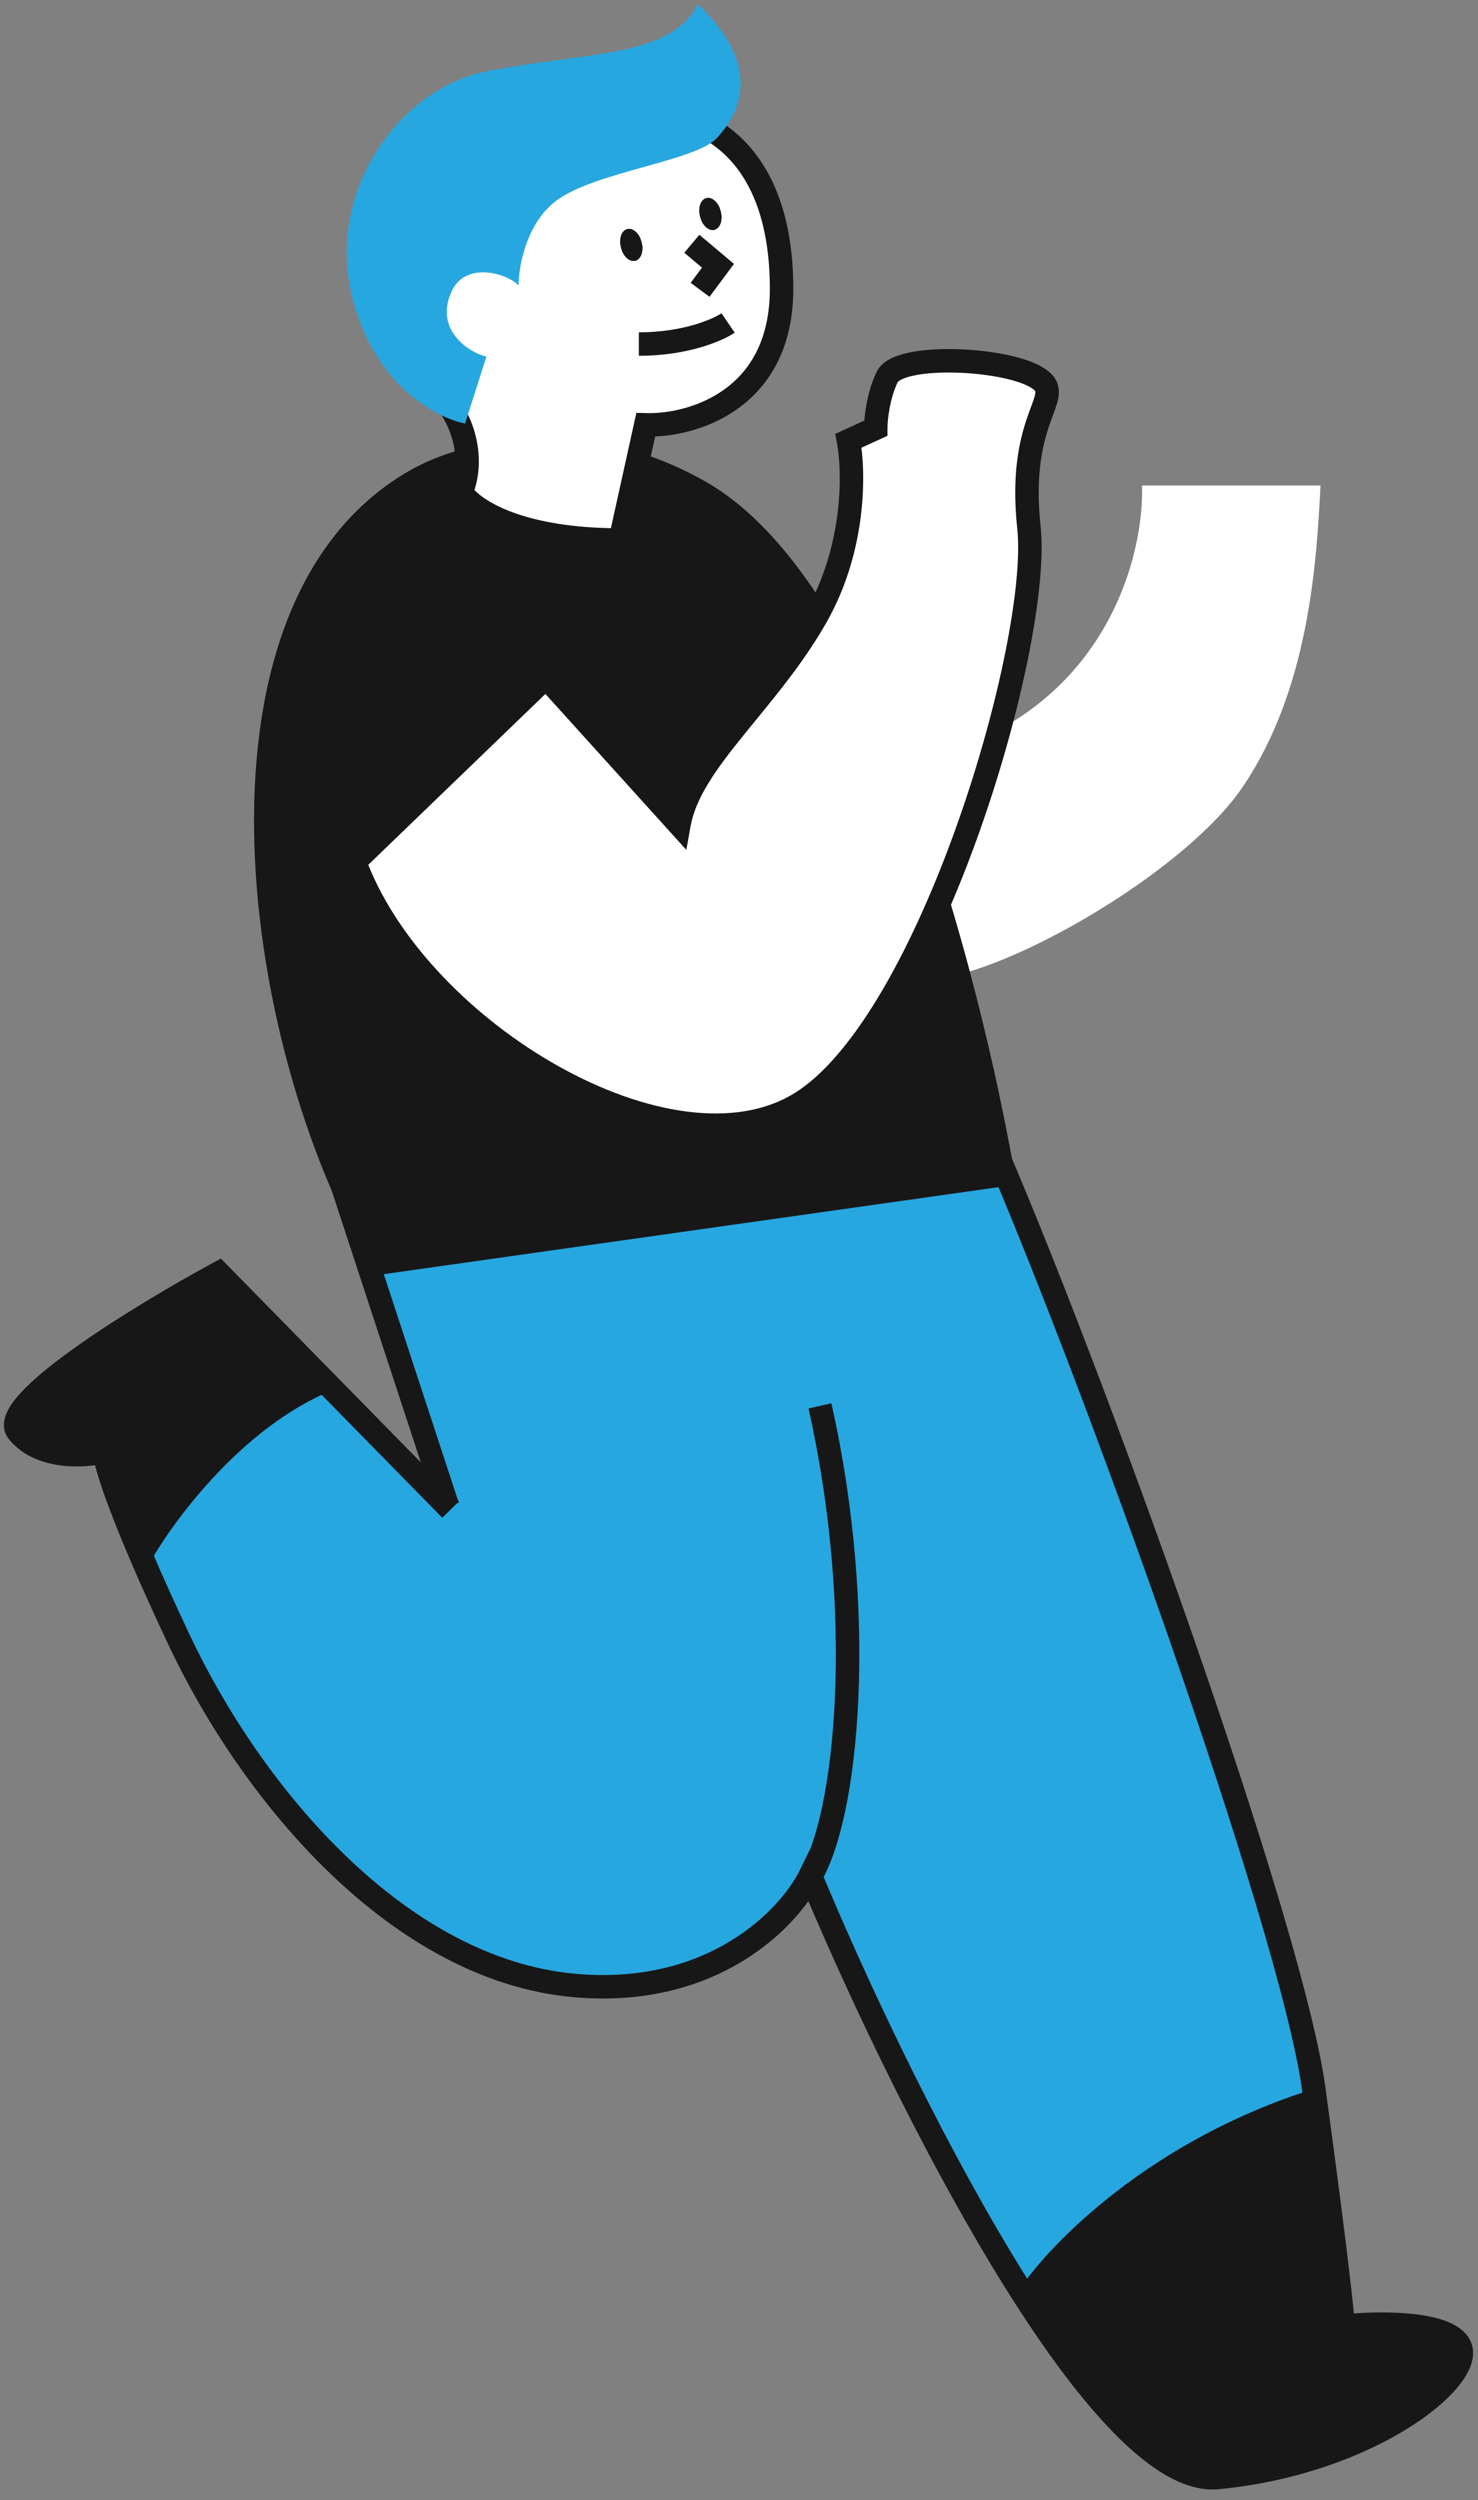
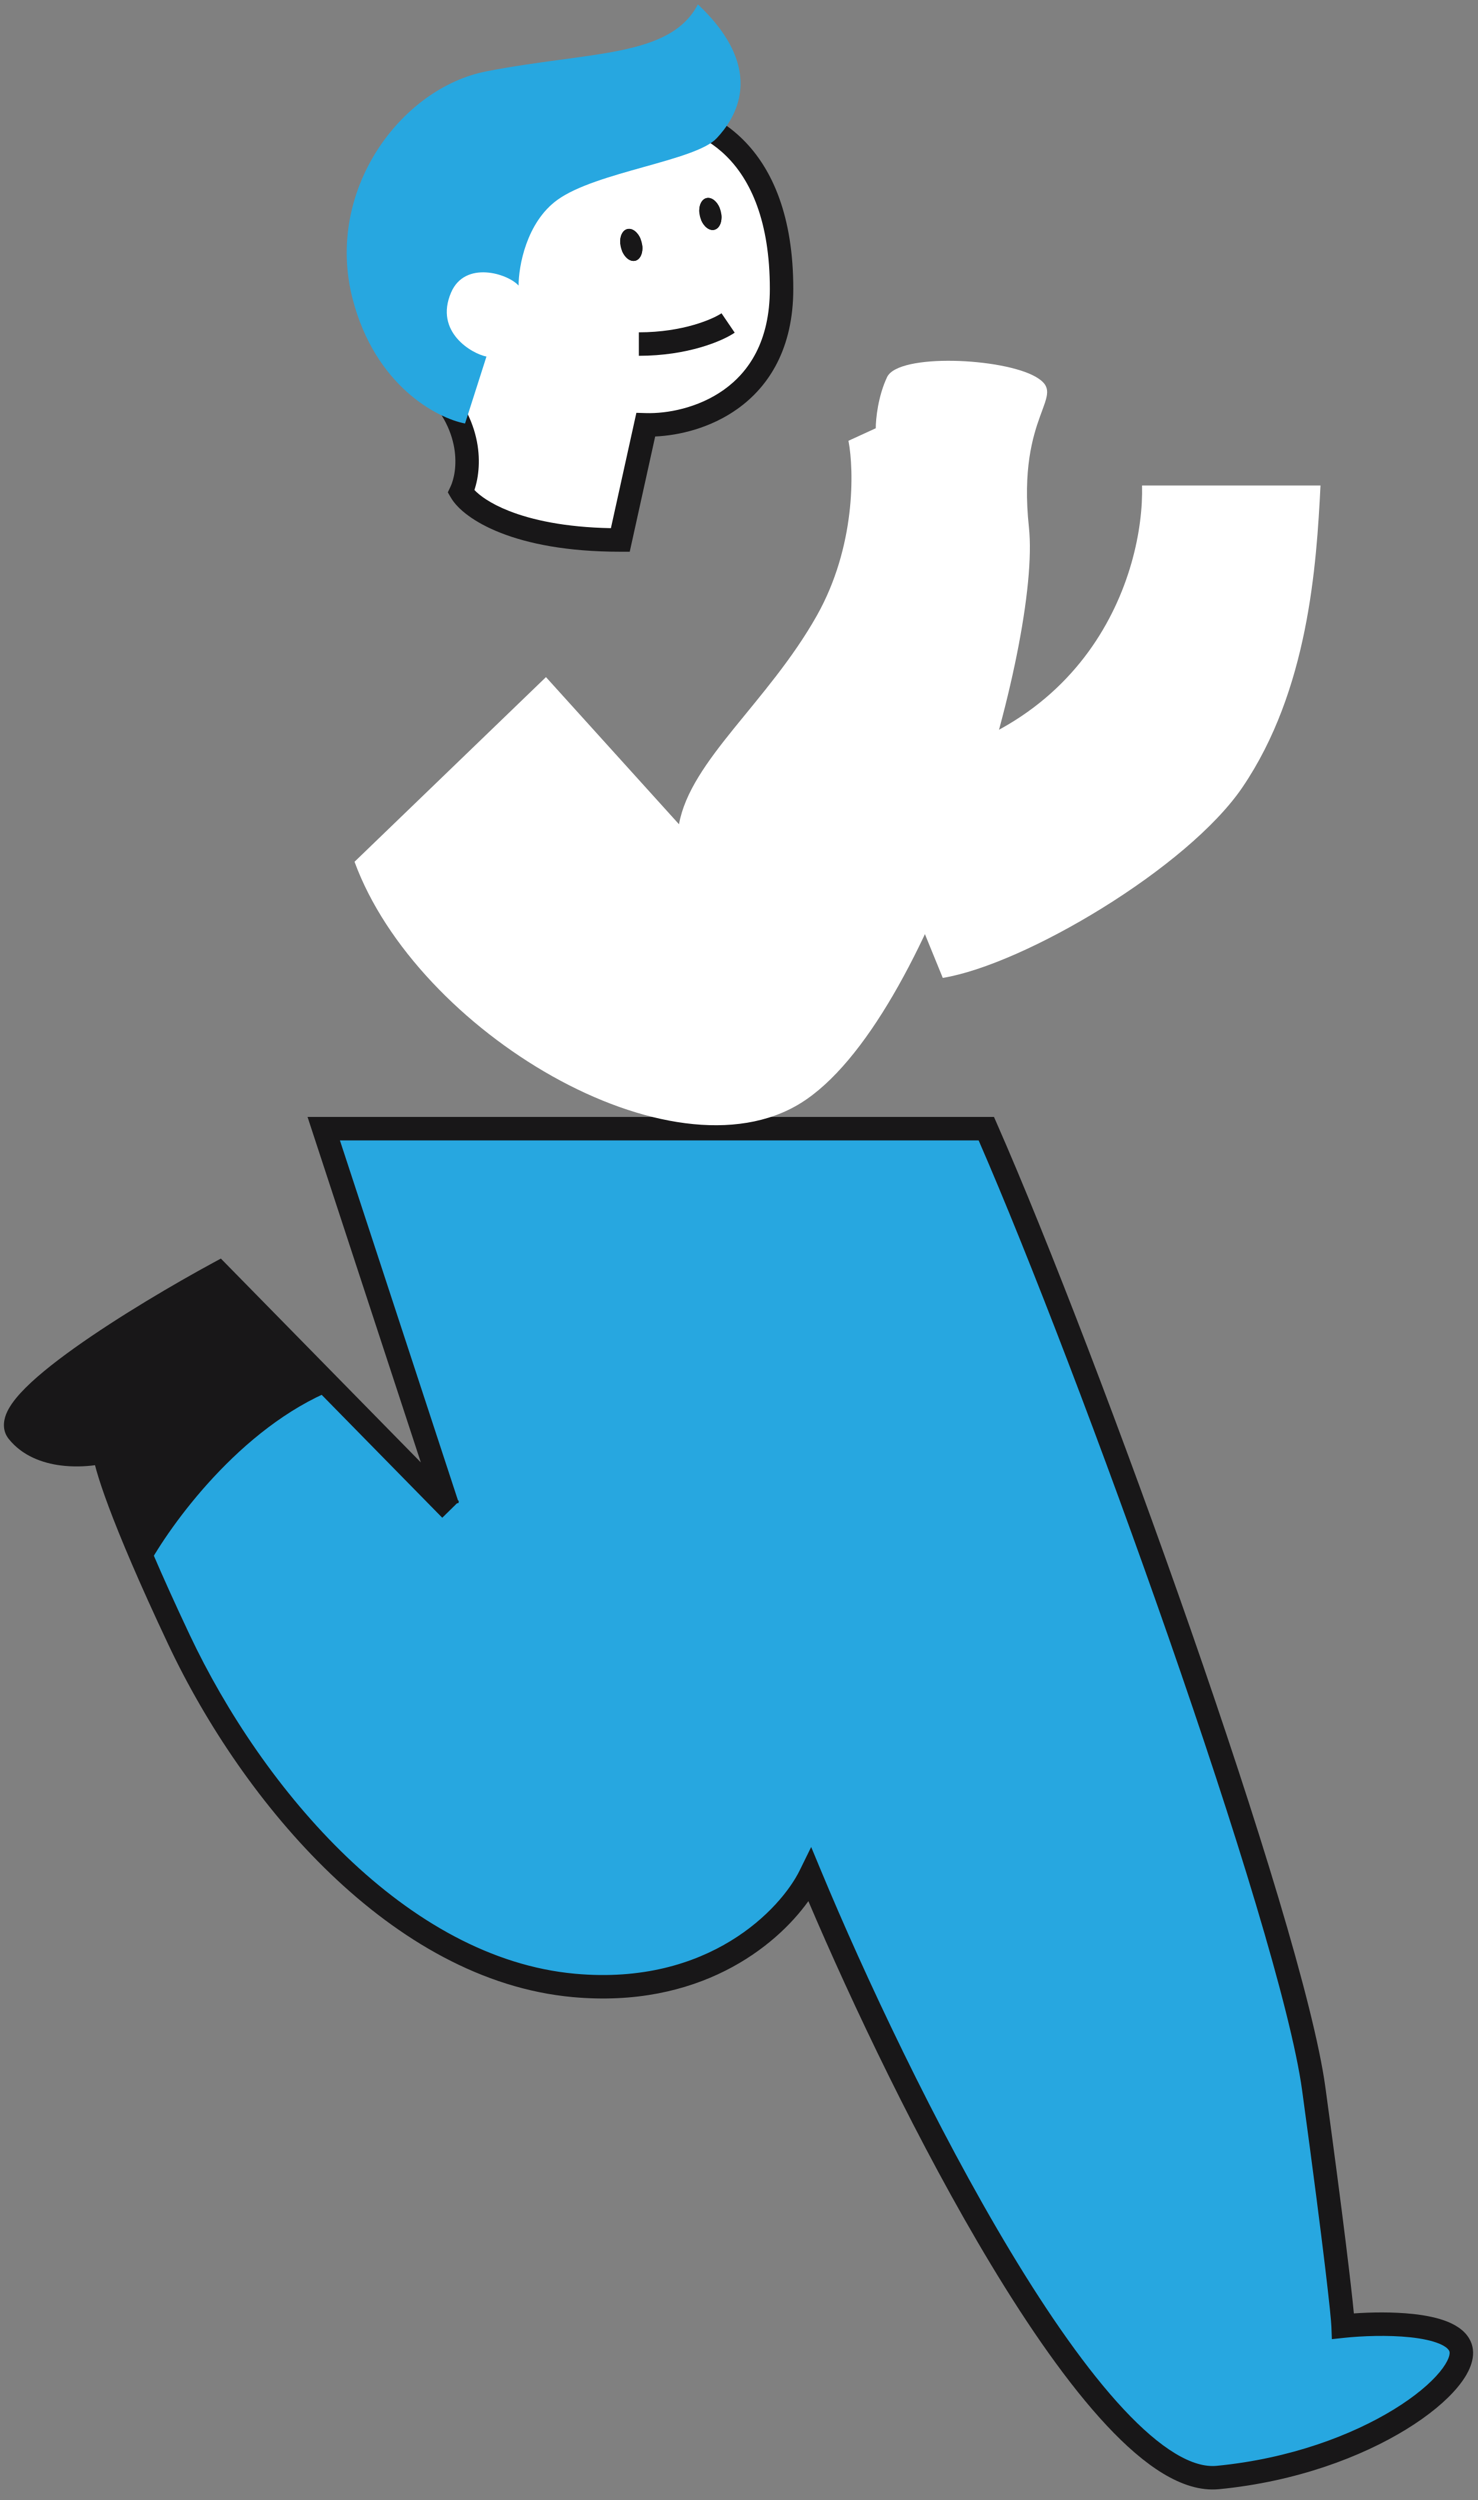
<svg xmlns="http://www.w3.org/2000/svg" width="126" height="213" viewBox="0 0 126 213" fill="none">
  <rect x="0" y="0" width="126" height="213" fill="#808080" stroke="none" />
  <path d="M84.084 96.159H27.598L38.161 128.346L18.643 108.463C12.15 111.981 -0.364 119.605 1.525 121.966C3.414 124.327 7.231 124.081 8.903 123.663C8.915 124.543 10.203 128.979 15.254 139.683C21.569 153.064 34.047 167.798 48.931 169.151C60.839 170.233 67.323 163.355 69.077 159.78C76.359 177.295 93.502 212.075 103.819 211.074C116.715 209.823 125.472 202.798 124.51 200.007C123.74 197.774 117.517 197.858 114.501 198.179C114.469 197.312 113.924 192.058 111.999 177.969C110.074 163.88 92.71 115.78 84.084 96.159Z" fill="#27A7E0" />
  <path fill-rule="evenodd" clip-rule="evenodd" d="M26.218 95.159H84.737L84.999 95.756C89.327 105.6 95.835 122.558 101.499 138.809C107.15 155.022 112.011 170.67 112.99 177.833C114.543 189.203 115.203 194.856 115.418 197.094C116.891 196.99 118.757 196.959 120.455 197.141C121.511 197.255 122.56 197.457 123.423 197.808C124.258 198.149 125.122 198.715 125.455 199.681C125.676 200.32 125.586 200.986 125.363 201.583C125.139 202.182 124.755 202.787 124.266 203.376C123.288 204.556 121.786 205.802 119.885 206.97C116.074 209.312 110.514 211.43 103.915 212.07C102.333 212.223 100.718 211.683 99.145 210.732C97.567 209.777 95.952 208.362 94.332 206.628C91.09 203.159 87.71 198.29 84.454 192.887C78.367 182.79 72.622 170.682 68.914 161.97C66.09 165.915 59.526 171.118 48.841 170.147C41.096 169.443 34.054 165.268 28.188 159.65C22.316 154.026 17.55 146.892 14.35 140.11C11.816 134.741 10.22 130.929 9.252 128.339C8.769 127.044 8.439 126.046 8.229 125.306C8.181 125.139 8.138 124.98 8.1 124.83C7.252 124.944 6.219 124.985 5.167 124.849C3.63 124.649 1.912 124.051 0.744 122.591C0.202 121.913 0.273 121.116 0.521 120.485C0.762 119.875 1.218 119.263 1.752 118.679C2.834 117.498 4.494 116.165 6.36 114.834C10.11 112.16 14.901 109.353 18.166 107.584L18.829 107.225L35.876 124.591L26.218 95.159ZM39.084 127.952L39.13 127.906L39.038 127.812L28.979 97.159H83.43C87.727 107.017 94.068 123.567 99.61 139.467C105.279 155.732 110.062 171.179 111.008 178.104C112.936 192.218 113.472 197.412 113.502 198.216L113.542 199.286L114.607 199.173C116.07 199.017 118.305 198.921 120.241 199.13C121.213 199.234 122.053 199.41 122.668 199.66C123.31 199.922 123.513 200.183 123.564 200.333C123.585 200.392 123.611 200.556 123.489 200.883C123.368 201.207 123.125 201.619 122.726 202.1C121.93 203.061 120.618 204.172 118.838 205.266C115.287 207.448 110.019 209.468 103.722 210.079C102.726 210.176 101.548 209.848 100.18 209.02C98.817 208.196 97.344 206.922 95.793 205.262C92.691 201.943 89.395 197.211 86.166 191.854C79.715 181.151 73.63 168.126 70.001 159.396L69.153 157.356L68.18 159.339C66.582 162.596 60.46 169.195 49.022 168.155C41.883 167.506 35.243 163.637 29.571 158.205C23.904 152.778 19.273 145.855 16.159 139.256C13.641 133.921 12.068 130.162 11.126 127.639C10.655 126.377 10.344 125.432 10.152 124.758C10.056 124.421 9.992 124.16 9.952 123.965C9.932 123.868 9.92 123.792 9.912 123.736C9.908 123.708 9.906 123.687 9.905 123.671C9.903 123.656 9.903 123.649 9.903 123.649L9.886 122.387L8.661 122.693C7.927 122.877 6.681 123.028 5.424 122.865C4.178 122.704 3.056 122.254 2.334 121.377C2.339 121.348 2.351 121.298 2.382 121.219C2.489 120.947 2.753 120.548 3.227 120.03C4.163 119.008 5.683 117.773 7.521 116.462C10.937 114.027 15.272 111.457 18.459 109.703L37.703 129.307L38.945 128.088L39.111 128.034L39.084 127.952ZM2.334 121.409C2.333 121.41 2.332 121.405 2.333 121.392C2.335 121.402 2.335 121.409 2.334 121.409Z" fill="#181718" />
  <path d="M105.926 67.064C101.26 73.941 87.314 82.18 80.372 83.313L73.134 65.587C92.987 63.815 97.556 48.699 97.359 41.362H112.573C112.229 48.206 111.539 58.792 105.926 67.064Z" fill="white" />
-   <path d="M86.653 100.925L32 108.655C20.864 90.632 14.714 51.894 34.782 40.17C39.781 37.25 50.084 35.247 60.218 41.072C78.89 51.806 86.653 100.925 86.653 100.925Z" fill="#181718" />
  <path d="M55.049 36.195L52.882 46.006C43.938 46.006 40.105 43.268 39.306 41.899C40.067 40.302 40.561 36.172 36.454 32.43C31.32 27.753 35.679 19.585 39.306 14.748C41.701 11.553 50.258 9.728 55.049 9.614C59.84 9.5 66.629 12.694 66.629 24.616C66.629 34.153 58.909 36.309 55.049 36.195Z" fill="white" />
  <path fill-rule="evenodd" clip-rule="evenodd" d="M63.339 11.891C65.872 14.4 67.629 18.463 67.629 24.615C67.629 29.699 65.549 32.93 62.866 34.839C60.567 36.475 57.891 37.098 55.854 37.188L53.685 47.006H52.882C48.31 47.006 44.988 46.306 42.673 45.396C40.397 44.501 39.002 43.363 38.442 42.403L38.176 41.946L38.403 41.469C38.99 40.236 39.535 36.59 35.781 33.169C32.819 30.471 32.679 26.794 33.632 23.38C34.581 19.976 36.661 16.609 38.506 14.148C39.236 13.174 40.373 12.377 41.647 11.724C42.935 11.063 44.444 10.511 46.004 10.064C49.118 9.172 52.539 8.673 55.025 8.614C57.641 8.552 60.817 9.392 63.339 11.891ZM61.932 13.312C59.863 11.262 57.248 10.562 55.073 10.614C52.768 10.668 49.515 11.139 46.554 11.987C45.076 12.41 43.698 12.92 42.559 13.504C41.405 14.095 40.574 14.723 40.106 15.347C38.324 17.724 36.411 20.859 35.558 23.918C34.708 26.966 34.956 29.712 37.127 31.691C41.19 35.392 41.183 39.551 40.444 41.745C40.886 42.214 41.801 42.904 43.405 43.535C45.316 44.286 48.131 44.922 52.08 44.998L54.251 35.171L55.079 35.195C56.844 35.247 59.511 34.773 61.706 33.21C63.848 31.685 65.629 29.069 65.629 24.615C65.629 18.846 63.991 15.351 61.932 13.312Z" fill="#181718" />
  <path d="M1.525 121.966C3.414 124.327 7.231 124.081 8.903 123.663C8.913 124.354 9.708 127.237 12.495 133.626C14.506 129.891 20.502 121.617 28.402 118.405L18.643 108.463C12.15 111.98 -0.364 119.605 1.525 121.966Z" fill="#181718" />
-   <path d="M114.501 198.179C114.469 197.313 113.924 192.058 111.999 177.969C98.139 182.3 89.519 191.137 86.942 195.015C92.93 204.479 99.091 211.533 103.819 211.075C116.715 209.824 125.472 202.798 124.51 200.008C123.74 197.775 117.517 197.858 114.501 198.179Z" fill="#181718" />
-   <path fill-rule="evenodd" clip-rule="evenodd" d="M72.05 154.317C71.484 156.995 70.729 159.191 69.797 160.629L68.119 159.542C68.851 158.411 69.545 156.498 70.093 153.904C70.636 151.333 71.019 148.171 71.177 144.602C71.492 137.465 70.903 128.761 68.926 119.996L70.877 119.556C72.895 128.504 73.498 137.386 73.175 144.691C73.013 148.343 72.62 151.617 72.05 154.317Z" fill="#181718" />
  <path d="M54.703 20.642C54.891 21.387 54.647 22.091 54.158 22.215C53.669 22.338 53.121 21.834 52.933 21.089C52.745 20.344 52.989 19.64 53.477 19.517C53.966 19.393 54.515 19.897 54.703 20.642Z" fill="#181718" />
  <path fill-rule="evenodd" clip-rule="evenodd" d="M53.014 21.342C53.249 21.945 53.727 22.323 54.158 22.215C54.589 22.106 54.83 21.546 54.752 20.904C54.636 21.088 54.401 21.347 53.967 21.456C53.533 21.566 53.203 21.45 53.014 21.342ZM54.622 20.389C54.432 20.282 54.103 20.166 53.669 20.276C53.235 20.385 52.999 20.643 52.884 20.828C52.806 20.186 53.046 19.626 53.477 19.517C53.908 19.408 54.386 19.787 54.622 20.389Z" fill="#181718" />
  <path d="M61.447 18.004C61.635 18.749 61.391 19.453 60.902 19.576C60.413 19.7 59.864 19.196 59.676 18.451C59.488 17.706 59.732 17.002 60.221 16.879C60.71 16.755 61.259 17.259 61.447 18.004Z" fill="#181718" />
  <path fill-rule="evenodd" clip-rule="evenodd" d="M59.757 18.704C59.993 19.306 60.471 19.685 60.902 19.576C61.333 19.467 61.574 18.907 61.495 18.265C61.38 18.45 61.145 18.708 60.711 18.817C60.276 18.927 59.947 18.811 59.757 18.704ZM61.366 17.751C61.176 17.643 60.847 17.527 60.413 17.637C59.978 17.746 59.743 18.005 59.627 18.189C59.549 17.547 59.79 16.987 60.221 16.878C60.652 16.77 61.13 17.149 61.366 17.751Z" fill="#181718" />
  <path fill-rule="evenodd" clip-rule="evenodd" d="M54.461 28.313C58.26 28.313 60.813 27.162 61.509 26.689L62.634 28.343C61.568 29.068 58.611 30.313 54.461 30.313L54.461 28.313Z" fill="#181718" />
-   <path fill-rule="evenodd" clip-rule="evenodd" d="M59.843 22.801L58.336 21.532L59.624 20.002L62.57 22.483L60.486 25.289L58.88 24.097L59.843 22.801Z" fill="#181718" />
  <path d="M68.286 93.966C57.249 100.847 35.528 87.896 30.224 73.419L46.544 57.687L57.885 70.225C58.854 64.796 65.447 59.852 69.616 52.483C72.951 46.589 72.816 40.073 72.331 37.553L74.658 36.486C74.658 35.71 74.852 33.752 75.627 32.123C76.597 30.087 85.516 30.475 88.328 32.123C91.139 33.771 86.653 35.039 87.716 44.93C88.778 54.82 79.323 87.086 68.286 93.966Z" fill="white" />
-   <path fill-rule="evenodd" clip-rule="evenodd" d="M85.48 30.159C86.763 30.402 87.982 30.761 88.834 31.261C89.248 31.503 89.621 31.791 89.884 32.167C90.166 32.569 90.276 33.005 90.269 33.446C90.262 33.851 90.155 34.248 90.04 34.601C89.962 34.844 89.86 35.119 89.755 35.402C89.709 35.526 89.663 35.652 89.618 35.776C89.019 37.429 88.198 40.063 88.71 44.823C88.993 47.454 88.574 51.449 87.661 55.994C86.741 60.567 85.301 65.788 83.481 70.912C81.661 76.033 79.453 81.081 76.991 85.297C74.544 89.487 71.783 92.965 68.815 94.815C62.814 98.556 54.177 96.811 46.616 92.574C39 88.306 32.041 81.286 29.285 73.763L29.061 73.151L46.593 56.25L57.416 68.216C58.298 65.896 59.972 63.682 61.773 61.453C62.134 61.006 62.503 60.555 62.875 60.1C64.896 57.631 67.029 55.024 68.746 51.991C71.936 46.352 71.801 40.092 71.349 37.741L71.201 36.971L73.686 35.831C73.766 34.788 74.035 33.141 74.724 31.693C74.975 31.167 75.429 30.82 75.868 30.587C76.318 30.349 76.851 30.179 77.41 30.056C78.53 29.809 79.908 29.717 81.305 29.742C82.708 29.767 84.173 29.911 85.48 30.159ZM76.804 32.355C76.579 32.474 76.529 32.556 76.529 32.555C76.529 32.555 76.529 32.554 76.53 32.553C75.84 34.002 75.658 35.799 75.658 36.486V37.128L73.436 38.146C73.827 41.215 73.667 47.354 70.487 52.976C68.678 56.172 66.421 58.928 64.4 61.395C64.034 61.843 63.675 62.281 63.329 62.71C61.016 65.573 59.302 67.977 58.869 70.401L58.511 72.408L46.495 59.123L31.395 73.679C34.091 80.414 40.477 86.841 47.594 90.829C54.978 94.967 62.721 96.257 67.757 93.118C70.307 91.528 72.867 88.392 75.264 84.288C77.645 80.21 79.805 75.284 81.596 70.242C83.386 65.203 84.8 60.073 85.7 55.6C86.605 51.098 86.97 47.351 86.721 45.037C86.17 39.906 87.061 36.961 87.737 35.095C87.795 34.936 87.848 34.792 87.897 34.661C87.993 34.402 88.072 34.187 88.139 33.982C88.238 33.678 88.267 33.511 88.269 33.412C88.27 33.349 88.261 33.337 88.248 33.317L88.246 33.315C88.213 33.267 88.111 33.155 87.822 32.986C87.268 32.661 86.317 32.353 85.107 32.124C83.921 31.899 82.568 31.765 81.269 31.741C79.963 31.718 78.754 31.808 77.841 32.009C77.383 32.11 77.038 32.231 76.804 32.355Z" fill="#181718" />
  <path d="M38.458 24.915C39.646 22.169 43.296 23.304 44.209 24.331C44.209 22.696 44.87 18.946 47.517 17.03C50.825 14.634 59.268 13.721 61.093 11.782C62.553 10.23 65.544 6.078 59.498 0.374C57.102 4.937 50.257 4.366 41.471 6.078C34.171 7.499 27.667 16.231 30.063 25.472C31.979 32.864 37.25 35.625 39.646 36.081L41.471 30.377C40.254 30.149 36.998 28.291 38.458 24.915Z" fill="#27A7E0" />
</svg>